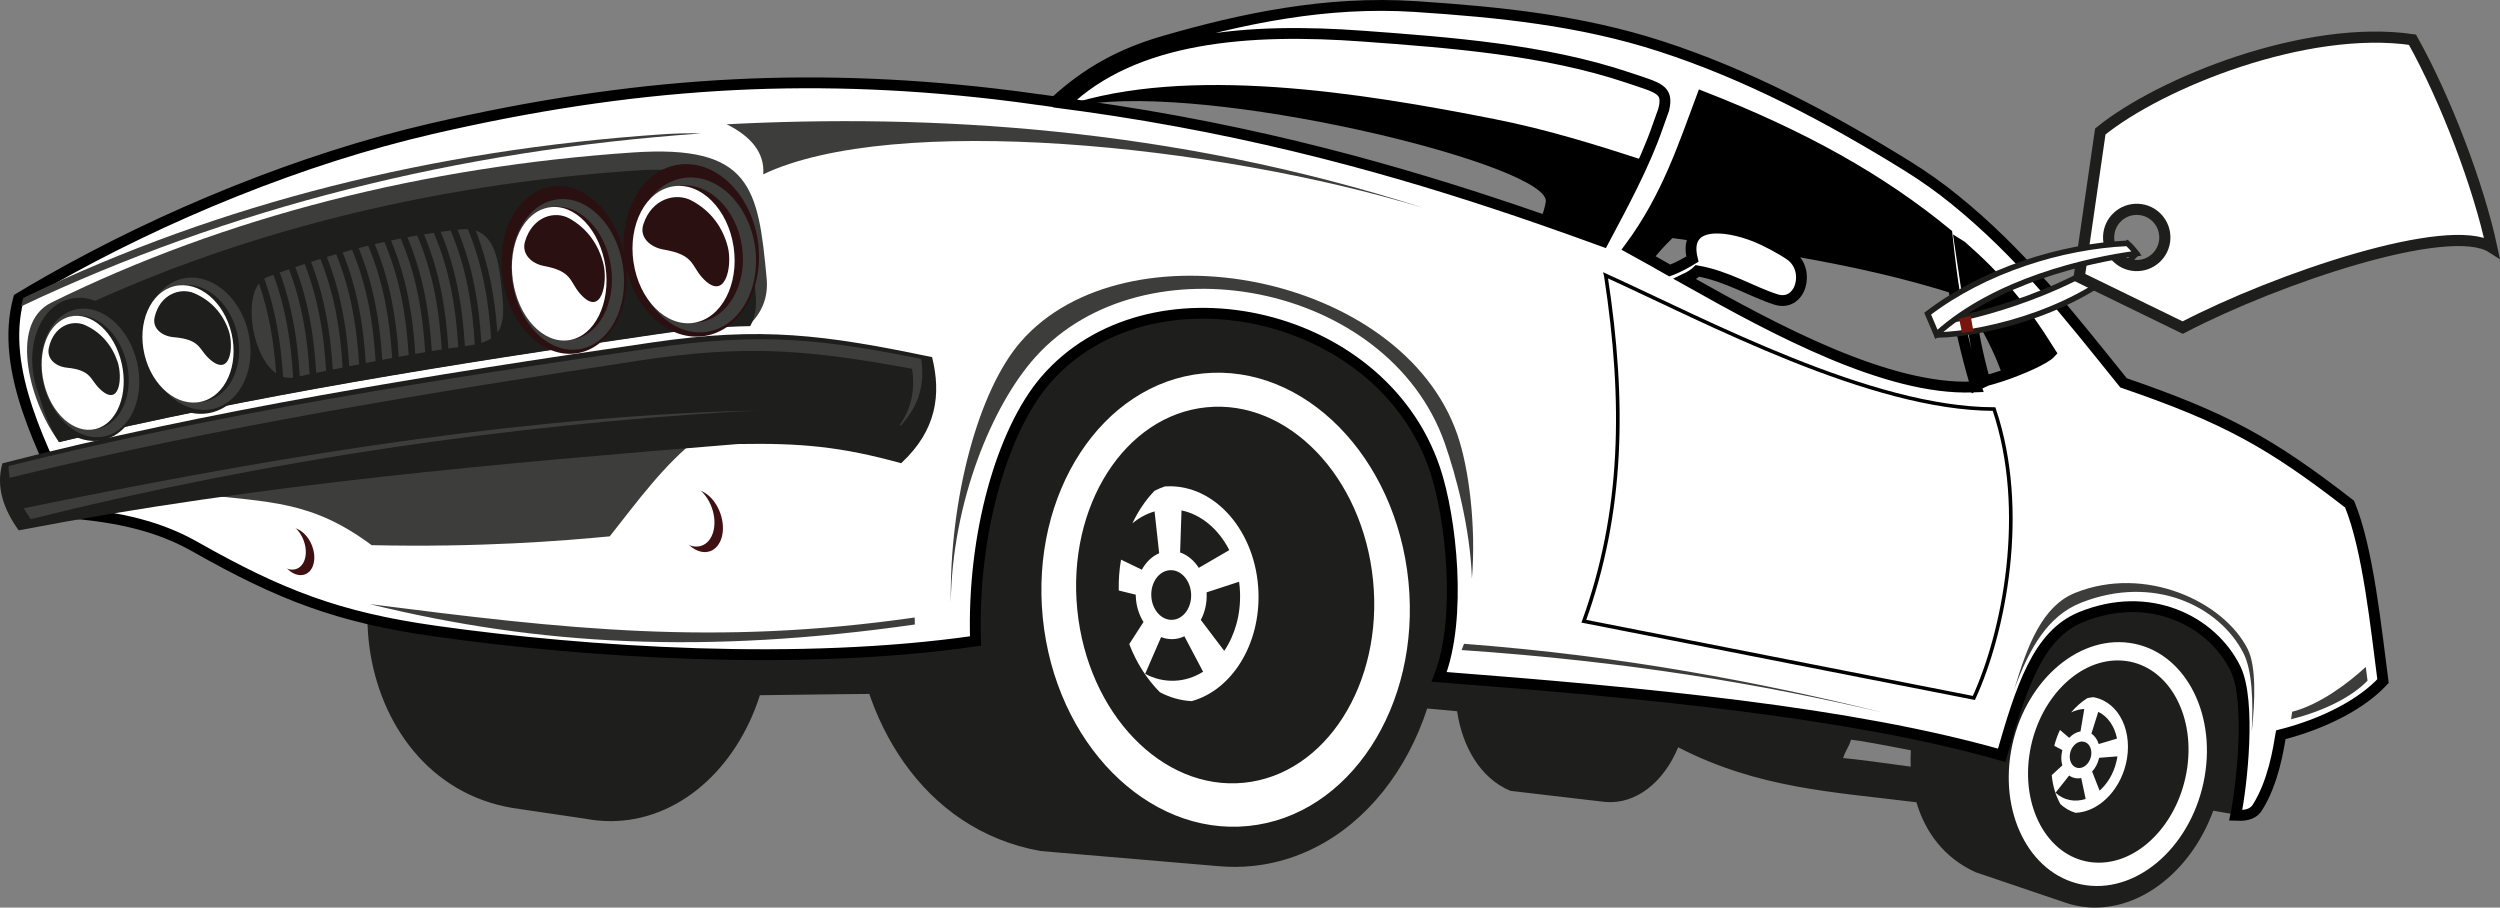
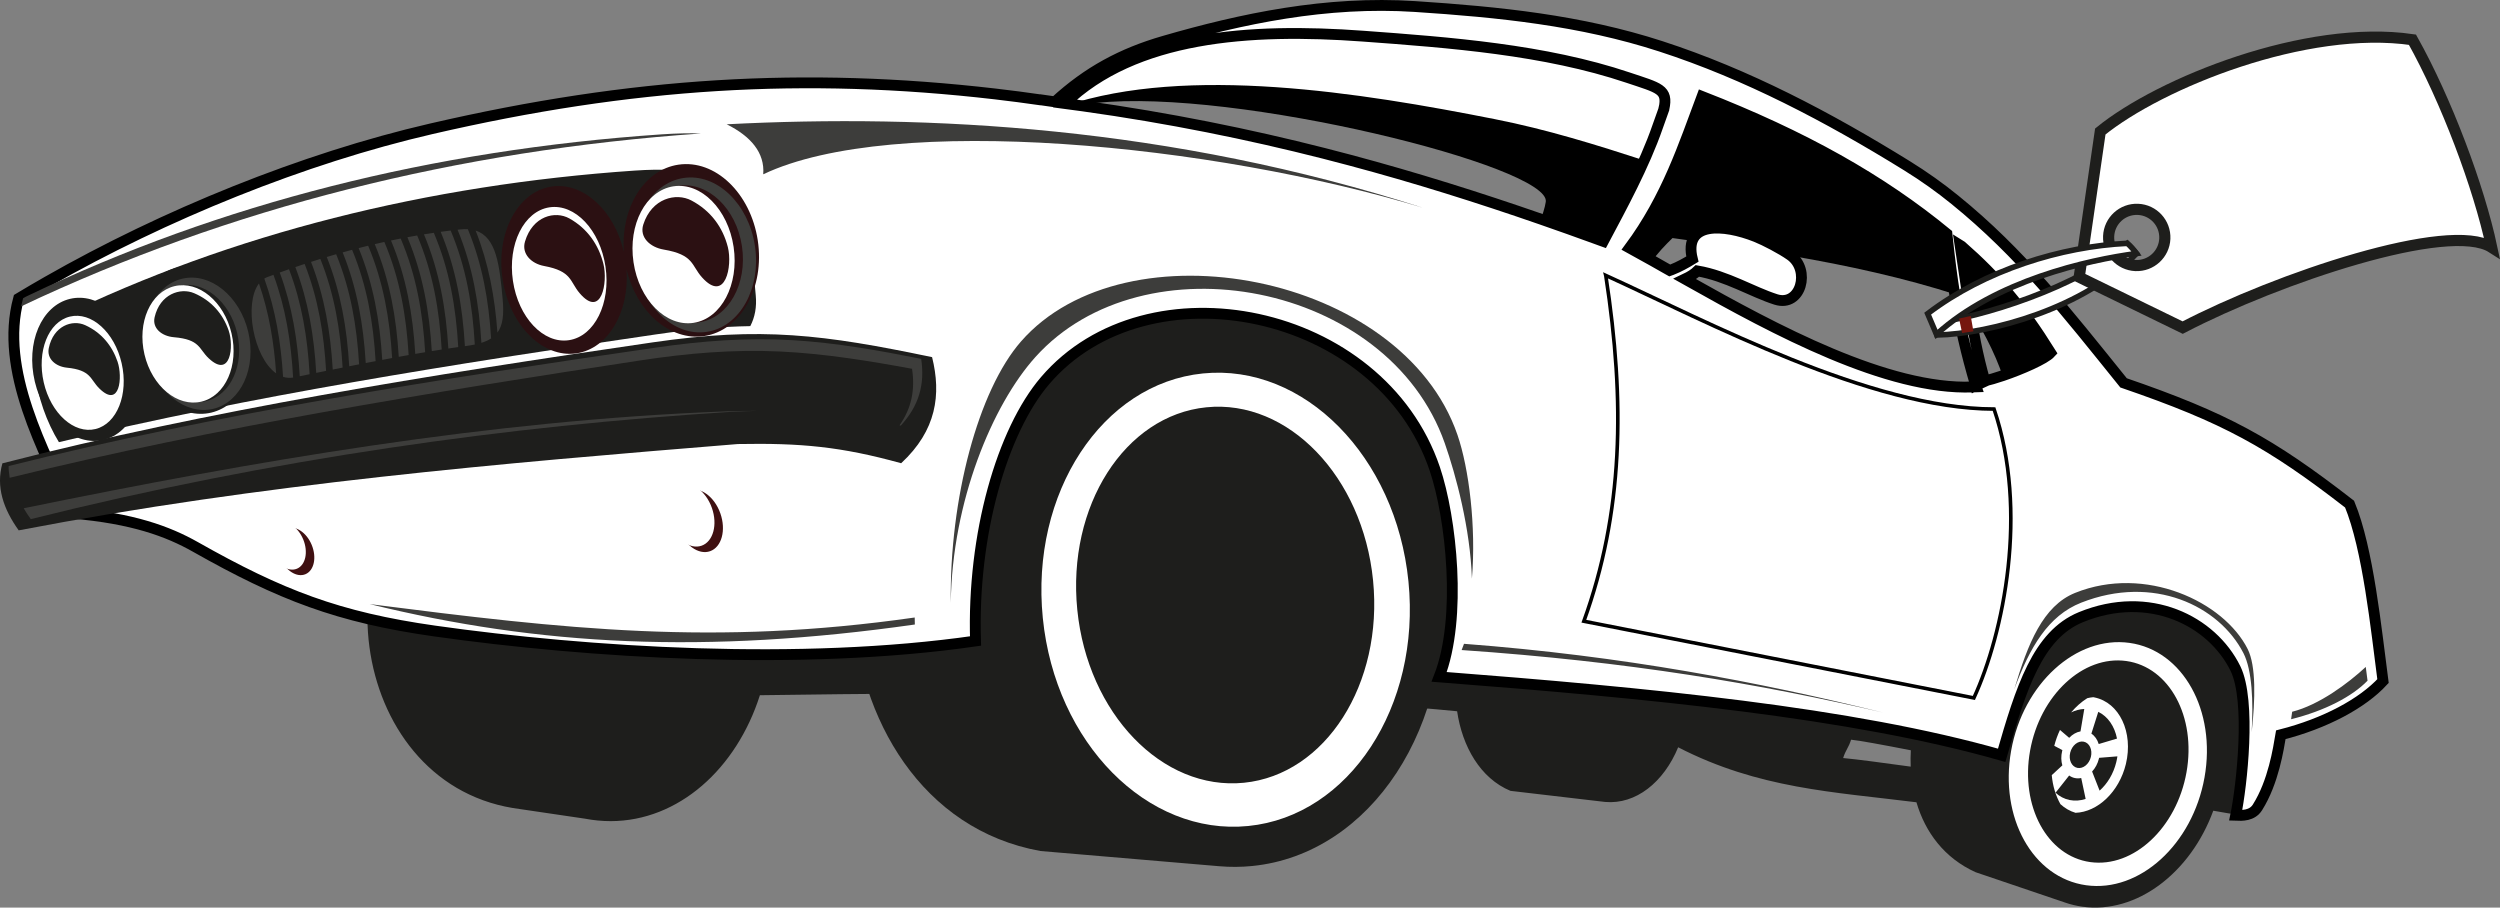
<svg xmlns="http://www.w3.org/2000/svg" version="1.1" x="0px" y="0px" width="692.83px" height="251.519px" viewBox="0 0 692.83 251.519" enable-background="new 0 0 692.83 251.519" xml:space="preserve">
  <rect x="0" y="0" width="692.83" height="251.519" fill="#808080" stroke="none" />
  <defs>
</defs>
  <g>
    <g>
      <path d="M457.559,72.735c1.667-2.467,4.104-4.978,5.945-6.76l5.537,0.771c1.862-5.05,10.469-3.961,17.568-1.143    c2.533,1.007,7.062,3.382,9.569,5.141l0.21,0.158c15.571,2.65,31.453,6.147,45.947,10.819c-0.911-5.665-1.88-11.253-2.473-16.972    C521.601,49.73,499.19,36.96,471.03,25.967c-5.056,13.495-9.573,29.117-19.981,43.146    C453.112,70.239,455.286,71.457,457.559,72.735L457.559,72.735z M437.376,17.143c4.127,0.946,8.241,1.962,12.374,3.048    c0.871,0.267,1.741,0.546,2.617,0.841c8.573,2.884,11.164,3.191,9.957,8.625l0.078-0.158c-0.612,1.698-1.23,3.396-1.818,5.099    c-3.74,10.837-10.912,22.91-16.028,32.56c-5.722-2.089-12.017-3.797-17.771-5.795c0.6-1.575,1.371-3.786,1.603-5.439    c1.388-9.777-86.131-31.545-124.665-27.389c-1.496,0.161-2.956,0.479-3.886,0.857c-1.677-0.233-3.364-0.467-5.061-0.689    c27.49-26.585,81.697-20.488,122.887-14.655C424.78,15.054,431.201,15.935,437.376,17.143L437.376,17.143z M544.688,84.02    c-0.859-5.49-1.272-11.849-2.247-17.322c10.009,8.717,18.334,17.861,26.463,30.897c-1.561,1.738-8.637,5.349-13.744,7.092    C552.943,97.724,548.576,89.653,544.688,84.02z" />
      <path fill="#FFFFFF" stroke="#FFFFFF" stroke-miterlimit="10" d="M456.438,44.175c-14.086-4.571-27.483-8.759-42.09-11.65    c-37.314-7.394-85.191-15.02-119.167-3.735l-0.394-0.054c15.034-14.536,38.031-19.585,62.245-20.166    c29.696-0.713,66.05,2.45,94.568,12.031c8.573,2.884,11.319,4.266,10.109,9.703l0.078-0.158c-0.612,1.701-1.224,3.396-1.818,5.099    C458.959,38.197,457.752,41.192,456.438,44.175z" />
      <path fill="#1E1E1C" d="M169.057,117.385c22.729-0.041,41.518,21.028,44.258,48.258l63.541-94.433    c51.374,7.681,102.748,15.362,154.122,23.043c52.076,37.188,144.422,40.382,196.502,77.568c2.562,9.582-2.333,49.84-7.327,53.94    c-1.218-0.118-3.564-0.5-6.781-1.085c-6.307,17.222-21.249,28.684-36.284,26.599c-1.628-0.228-3.21-0.603-4.717-1.123    l-24.85-8.426c-8.662-3.91-13.965-11.046-16.416-19.388c-22.965-2.882-43.737-3.757-66.034-15.24    c-4.018,9.732-11.752,15.888-20.216,15.148c-0.284-0.025-0.567-0.062-0.847-0.098l-25.41-2.976    c-8.395-3.486-13.363-12.352-14.787-22.058c-61.373-6.004-134.707-5.26-193.222-4.446c-6.494,20.403-22.546,34.858-41.339,34.896    c-2.397-0.001-4.78-0.234-7.132-0.682l-20.008-2.956c-46.219-7.666-55.099-77.794-13.921-100.918    c11.792-5.777,25.759-4.763,38.494-5.538C167.471,117.413,168.265,117.382,169.057,117.385L169.057,117.385z M529.553,207.929    c-8.223-1.606-14.324-2.717-16.559-2.934c-0.681,2.228-1.52,2.854-2.198,5.082c3.686,0.335,10.957,1.312,18.717,2.38    C529.453,210.956,529.469,209.445,529.553,207.929z" />
      <path fill="#FFFFFF" d="M590.149,178.164c14.795,2.053,24.107,18.754,20.79,37.297c-3.317,18.546-18.001,31.924-32.797,29.87    c-14.795-2.05-24.101-18.754-20.79-37.297C560.67,189.492,575.357,176.111,590.149,178.164L590.149,178.164z M589.255,183.188    c-11.97-1.659-23.903,9.475-26.654,24.853c-2.751,15.388,4.722,29.213,16.689,30.872c11.967,1.659,23.903-9.475,26.654-24.859    C608.694,198.669,601.218,184.847,589.255,183.188z" />
      <path fill="#1E1E1C" d="M337.871,240.057l-49.536-4.214c-65.712-11.873-70.469-122.74-8.21-138.997l49.105-4.043    c1.01-0.164,2.026-0.3,3.058-0.404c32.919-3.289,62.928,27.092,67,67.841c4.072,40.753-19.331,76.468-52.257,79.758    C343.951,240.307,340.888,240.321,337.871,240.057z" />
      <path fill="#FFFFFF" d="M333.396,103.491c27.975-2.794,53.471,23.018,56.931,57.647c3.46,34.63-16.424,64.98-44.402,67.773    c-27.978,2.797-53.474-23.018-56.931-57.644C285.534,136.634,305.421,106.287,333.396,103.491L333.396,103.491z M334.335,112.873    c-22.629,2.259-38.659,27.391-35.783,56.119c2.869,28.731,23.552,50.198,46.179,47.935c22.632-2.259,38.66-27.397,35.784-56.125    C377.647,132.071,356.964,110.607,334.335,112.873z" />
      <path fill="#FFFFFF" stroke="#000000" stroke-width="3" stroke-miterlimit="10" d="M120.507,174.882    c42.396,5.996,101.314,9.77,149.841,2.758c-0.947-29.583,7.389-58.229,19.278-72.148c28.354-33.195,92.85-20.344,107.995,24.432    c4.566,13.514,7.615,41.317,1.219,57.659c57.743,4.457,114.266,9.837,155.89,21.736c5.364-18.619,9.948-33.364,21.96-38.283    c18.95-7.759,36.313,1.015,42.813,14.21c4.444,9.029,1.732,32.772,0.083,40.708c1.786,0.074,4.548,0.153,6.027-2.195    c4.441-7.048,5.802-16.216,6.476-20.131c12.357-3.145,22.673-8.723,28.32-14.882c-1.91-14.446-4.13-36.625-9.261-49.033    c-22.078-17.124-34.473-23.926-62.641-33.609c-16.106-19.969-28.452-35.897-46.752-50.74c-4.05-3.29-8.453-6.446-13.333-9.465    c-21.935-13.557-44.294-25.309-68.145-33.057c-22.276-7.231-44.914-9.508-68.113-11.032c-24.611-1.619-48.092,3.387-69.582,9.606    c-11.673,3.376-21.126,8.455-30.227,16.806c-1.455-0.215-2.899-0.419-4.345-0.621l0.608,0.113    c-4.293-0.622-8.585-1.185-12.876-1.683c-52.798-6.108-100.522-3.222-156.226,9.665C83.935,43.926,45.574,59.536,13.128,78.042    c-2.565,1.459-5.09,2.942-7.573,4.435L5.151,82.72c-5.4,19.884,6.946,42.118,14.939,59.518c16.607,1.404,26.461,5.03,34.02,9.304    C77.723,164.903,93.72,171.095,120.507,174.882L120.507,174.882z M462.748,74.959l-1.463-0.822    c-1.085-0.617-2.143-1.216-3.182-1.809l0,0c-2.273-1.278-4.447-2.495-6.507-3.618c10.408-14.029,15.036-28.494,20.098-41.986    c28.16,10.993,49.606,23.04,67.867,38.061l0.121,1.148c0.584,5.564,1.228,10.645,2.02,15.55    c1.372,8.463,3.175,16.396,5.835,25.381l0.078,0.267l0.028,0.079l-0.198,0.007l-0.745,0.033l-0.862,0.399l0.862-0.399    c-23.63,0.904-54.729-15.808-78.848-29.407l-0.91-0.51c1.407-0.667,2.631-1.425,3.466-2.256    c8.175,1.408,15.175,5.819,21.745,7.911c6.915,2.202,9.782-8.198,4-12.262c-2.506-1.761-7.042-4.134-9.575-5.141    c-8.895-3.533-20.161-4.35-17.564,6.221c-1.806,1.099-3.659,2.136-5.685,2.938C463.135,74.814,462.947,74.887,462.748,74.959    L462.748,74.959z M543.216,67.974l0.401,0.25c9.837,8.611,16.649,16.639,24.695,29.536c-1.567,1.738-8.102,4.58-13.215,6.325    c-2.049,0.701-3.867,1.226-5.044,1.43c-1.992-6.938-3.298-13.977-4.401-21.074l-0.006,0    C544.797,78.978,544.059,73.484,543.216,67.974L543.216,67.974z M427.112,60.761c-17.242-5.983-34.743-11.509-53.026-16.388    c-2.391-0.639-4.8-1.269-7.22-1.884c-20.89-5.32-42.874-9.785-66.713-13.127c-1.677-0.236-3.367-0.467-5.064-0.689    c19.328-18.692,51.13-20.976,82.622-18.658c24.053,1.768,50.377,3.724,73.466,11.492c8.573,2.884,11.164,3.191,9.957,8.625    l0.078-0.158c-0.612,1.701-1.23,3.396-1.818,5.099c-3.74,10.837-9.948,22.18-15.065,31.83l-0.619-0.222l-1.061-0.389l-0.463-0.169    C437.174,64.3,432.155,62.511,427.112,60.761z" />
      <path fill="#3D3D3B" d="M634.938,199.318c9.23-2.283,16.951-6.288,21.184-10.682c-0.159-1.199-0.324-2.475-0.495-3.808    c-4.832,4.492-12.883,10.529-20.395,12.419C635.146,197.742,635.053,198.456,634.938,199.318L634.938,199.318z M558.206,191.06    c4.296-11.664,9.396-20.433,18.575-24.047c19.976-7.864,38.197,0.83,44.952,13.999c2.422,4.712,2.756,13.476,2.279,21.899    c1.005-9.016,1.24-18.348-1.1-23.022c-6.593-13.171-28.424-23.389-47.822-15.584C566.156,167.896,561.959,178.419,558.206,191.06    L558.206,191.06z M253.531,173.072c-0.022-0.648-0.028-1.295-0.037-1.943c-55.55,7.958-96.688,3.232-151.029-3.716    C149.569,178.972,195.513,181.329,253.531,173.072L253.531,173.072z M263.493,167.024c0.375-28.002,11.507-54.794,23.45-68.076    c29.99-33.36,97.757-20.835,113.449,23.887c3.107,8.856,7.083,23.726,7.524,37.53c1.194-14.464-0.815-30.552-4.001-39.833    c-15.366-44.745-91.907-59.162-120.967-25.895C271.109,108.185,263.111,138.2,263.493,167.024L263.493,167.024z M405.722,178.42    c-0.202,0.586-0.419,1.171-0.657,1.73c46.169,3.162,82.682,9.375,116.749,17.31C487.709,189.054,449.707,181.751,405.722,178.42z" />
      <path fill="#FFFFFF" stroke="#000000" stroke-miterlimit="10" d="M445.027,76.433c5.41,35.222,4.783,65.628-6.089,95.729    c36.033,7.087,72.062,14.175,108.088,21.262c8.268-17.967,15.17-51.785,5.587-80.059c-34.209-0.051-79.778-24.372-107.603-37.041    C445.023,76.374,445.016,76.383,445.027,76.433z" />
-       <path fill="#3D3D3B" d="M54.118,136.869c20.834,2.382,32.157,1.818,48.878,14.215c29.863,0.672,53.147-1.203,65.986-2.445    c7.609-9.577,15-19.922,24.785-27.46C154.477,119.896,95.242,125.623,54.118,136.869z" />
      <path fill="#1E1E1C" d="M5.181,146.979c67.56-12.967,133.459-18.564,199.301-23.92c17.335-0.317,28.592,0.695,45.255,5.321    c9.834-9.119,11.143-19.069,8.573-29.404c-30.049-6.269-47.257-8.507-77.479-4.088c-61.518,8.988-123.298,18.87-180.168,33.517    C-1.17,134.933,0.944,141.059,5.181,146.979z" />
      <path fill="#3D3D3B" d="M249.283,117.87l0.34,0.086c5.039-5.489,6.727-11.386,5.666-18.504    c-11.758-2.346-23.667-4.467-35.65-5.179c-12.73-0.757-25.089,0.203-37.695,2.031c-60.026,8.718-120.679,18.106-179.551,32.85    c-0.022,0.863,0.084,2.01,0.284,3.254c57.466-14.105,116.449-23.627,174.858-32.536c12.935-1.975,25.612-3.072,38.67-2.456    c12.289,0.58,24.496,2.568,36.55,4.787C253.644,108.085,252.602,113.155,249.283,117.87z" />
      <path fill="#3D3D3B" d="M8.533,143.866c67.371-16.845,132.671-25.853,193.9-29.72c2.638-0.134,5.125-0.231,7.515-0.283    c-2.796-0.009-5.668,0.034-8.656,0.125l-0.183,0.008l-0.183,0.017C135.342,116.531,70.9,127.694,6.563,140.855    C7.148,141.868,7.808,142.869,8.533,143.866z" />
      <path fill="#3D3D3B" d="M201.391,34.443c6.66,3.316,10.599,7.879,10.124,13.862c35.929-17.08,124.711-8.414,183.089,9.36    C324.275,34.978,256.814,31.576,201.391,34.443z" />
-       <path fill="#3D3D3B" d="M14.23,83.855c48.308-23.814,103.236-37.656,161.152-41.601c32.828-2.237,34.733,9.8,37.084,34.891    c0.495,5.316-1.333,9.572-4.991,13.052c-7.575,0.178-15.632,0.905-24.918,2.263c-56.495,8.255-113.209,17.261-166.143,30.026    C8.628,112.387,2.05,89.86,14.23,83.855z" />
      <path fill="#3D3D3B" d="M7.922,81.861c53.168-25.505,112.095-40.315,175.433-44.63c4.062-0.277,7.701-0.358,10.968-0.245    C126.832,41.68,63.633,57.562,5.863,84.897c0.156-0.752,0.331-1.503,0.537-2.246C6.895,82.35,7.398,82.111,7.922,81.861z" />
      <path fill="#1E1E1C" d="M16.372,88.038c47.81-23.262,102.163-36.826,159.447-40.758c32.474-2.231,31.335,10.176,33.625,34.606    c0.301,3.221-0.241,6.024-1.515,8.496c-7.929,0.125-16.336,0.856-26.101,2.286c-56.271,8.221-112.753,17.191-165.501,29.871    C9.721,111.8,5.47,93.345,16.372,88.038z" />
      <path fill="#3D3D3B" d="M74.055,76.803l1.727-0.641c3.394,9.175,4.887,18.575,5.448,28.47c-0.976,0.153-1.904,0.079-2.781-0.197    c-0.593-9.445-2.056-18.444-5.197-27.236C73.506,77.04,73.775,76.909,74.055,76.803L74.055,76.803z M77.525,75.525    c3.427,9.263,4.959,18.755,5.544,28.741l2.733-0.557c-0.579-10.119-2.137-19.72-5.712-29.095    C79.236,74.915,78.381,75.219,77.525,75.525L77.525,75.525z M81.848,74.012c3.596,9.45,5.188,19.127,5.791,29.324l2.733-0.554    c-0.595-10.312-2.211-20.091-5.948-29.634C83.563,73.433,82.699,73.721,81.848,74.012L81.848,74.012z M86.192,72.577    c0.86-0.279,1.724-0.551,2.587-0.817c3.886,9.695,5.554,19.622,6.17,30.108l-2.736,0.548    C91.592,92.035,89.939,82.189,86.192,72.577L86.192,72.577z M90.557,71.217c0.866-0.26,1.738-0.513,2.603-0.764    c4.013,9.824,5.731,19.881,6.356,30.513l-2.732,0.535C96.146,90.962,94.447,80.974,90.557,71.217L90.557,71.217z M94.96,69.946    c4.005,9.877,5.748,19.987,6.4,30.66l2.735-0.526c-0.639-10.747-2.395-20.917-6.515-30.851    C96.702,69.463,95.828,69.701,94.96,69.946L94.96,69.946z M99.389,68.756c4.102,9.98,5.885,20.188,6.544,30.979l2.737-0.511    c-0.644-10.849-2.433-21.107-6.643-31.126C101.145,68.308,100.266,68.53,99.389,68.756L99.389,68.756z M103.855,67.657    c0.885-0.209,1.77-0.41,2.661-0.607c4.274,10.089,6.08,20.416,6.732,31.346l-2.74,0.489    C109.842,88.007,108.035,77.715,103.855,67.657L103.855,67.657z M108.357,66.653c0.894-0.191,1.787-0.372,2.683-0.55    c4.316,10.138,6.134,20.521,6.784,31.507l-2.739,0.467C114.416,87.124,112.593,76.772,108.357,66.653L108.357,66.653z     M112.901,65.744c4.268,10.163,6.098,20.562,6.763,31.561c0.923-0.149,1.836-0.295,2.743-0.436    c-0.648-11.026-2.462-21.44-6.798-31.612C114.705,65.413,113.803,65.575,112.901,65.744L112.901,65.744z M117.491,64.939    c4.27,10.188,6.099,20.615,6.76,31.645c0.923-0.14,1.835-0.271,2.742-0.399c-0.635-11.047-2.442-21.479-6.768-31.67    C119.311,64.649,118.401,64.792,117.491,64.939L117.491,64.939z M122.122,64.244c0.922-0.124,1.844-0.246,2.768-0.357    c4.277,10.164,6.061,20.573,6.688,31.595c-0.694,0.147-1.442,0.272-2.249,0.38l-0.489,0.066    C128.186,84.882,126.376,74.444,122.122,64.244L122.122,64.244z M126.804,63.665l0.734-0.083c0.759-0.079,1.463-0.098,2.12-0.06    c4.032,9.751,5.784,19.732,6.444,30.269c-0.749,0.491-1.645,0.892-2.694,1.221C132.762,84.089,130.969,73.756,126.804,63.665    L126.804,63.665z M131.812,63.906c3.616,9.129,5.325,18.464,6.039,28.26c1.522-2.04,1.849-5.035,1.435-9.425    C138.434,73.62,137.622,65.742,131.812,63.906L131.812,63.906z M76.527,103.467c-0.604-8.609-1.976-16.852-4.762-24.908    C67.545,84.093,70.219,99.049,76.527,103.467z" />
      <path fill="#2B1012" d="M152.849,51.701c8.804-1.323,17.411,6.653,20.052,18.145c-0.924-12.174,5.525-22.773,15.095-24.209    c10.178-1.524,20.028,7.874,22.007,20.986c1.976,13.114-4.663,24.984-14.842,26.508c-9.543,1.431-18.804-6.753-21.547-18.6    c0.914,11.821-4.977,22.054-13.821,23.382c-9.406,1.415-18.586-7.784-20.506-20.546C137.371,64.61,143.443,53.116,152.849,51.701z    " />
-       <path fill="#3D3D3B" d="M154.211,55.295c8.455-1.27,16.706,6.991,18.429,18.447c1.723,11.456-3.735,21.776-12.187,23.046    c-8.452,1.273-16.707-6.988-18.426-18.444C140.301,66.889,145.759,56.569,154.211,55.295L154.211,55.295z M152.959,57.39    c-7.498,1.129-12.34,10.283-10.809,20.446c1.528,10.163,8.847,17.489,16.346,16.36c7.498-1.126,12.34-10.283,10.809-20.443    C167.777,63.59,160.461,56.262,152.959,57.39z" />
      <path fill="#FFFFFF" d="M152.26,57.459c7.082-1.088,14.043,6.278,15.543,16.44c1.5,10.162-3.024,19.29-10.109,20.374    c-7.082,1.088-14.043-6.275-15.546-16.44C140.648,67.672,145.172,58.547,152.26,57.459L152.26,57.459z M145.494,66.936    c-1.01,3.39,1.739,6.122,5.284,6.777c7.805,1.442,7.102,4.316,9.853,7.531c6.101,7.143,7.841-3.04,6.603-8.069    c-1.324-5.349-4.455-9.853-9.443-12.638C153.854,58.339,147.609,59.838,145.494,66.936z" />
      <path fill="#3D3D3B" d="M189.444,49.325c9.144-1.37,17.994,7.068,19.772,18.839c1.777,11.774-4.194,22.435-13.341,23.805    c-9.144,1.37-17.994-7.068-19.771-18.842C174.326,61.353,180.304,50.696,189.444,49.325L189.444,49.325z M188.075,51.489    c-8.109,1.214-13.409,10.67-11.831,21.114c1.577,10.447,9.435,17.929,17.541,16.712c8.109-1.214,13.409-10.67,11.831-21.114    C204.039,57.758,196.187,50.273,188.075,51.489z" />
      <path fill="#FFFFFF" d="M186.635,51.632c7.661-1.171,15.13,6.353,16.673,16.798c1.55,10.446-3.408,19.868-11.07,21.039    c-7.661,1.171-15.127-6.353-16.674-16.798C174.016,62.225,178.977,52.803,186.635,51.632L186.635,51.632z M178.276,62.235    c-1.117,3.494,1.838,6.284,5.661,6.932c8.422,1.428,7.641,4.389,10.589,7.677c6.537,7.301,8.494-3.185,7.188-8.35    c-1.389-5.494-4.738-10.103-10.109-12.936C187.374,53.323,180.617,54.914,178.276,62.235z" />
      <path fill="#1E1E1C" d="M19.421,82.819c7.655-1.816,15.838,4.804,18.721,14.924c-2.525-11.014,2.307-21.537,10.86-23.559    c8.606-2.035,17.717,5.307,20.354,16.397c2.637,11.09-2.204,21.731-10.81,23.768c-8.29,1.962-17.058-4.792-20.039-15.213    c2.46,10.72-1.907,20.889-9.819,22.765c-7.955,1.886-16.477-5.334-19.037-16.123S11.466,84.708,19.421,82.819z" />
-       <path fill="#3D3D3B" d="M20.847,85.8c7.151-1.695,14.811,4.788,17.108,14.479c2.298,9.685-1.64,18.919-8.788,20.611    c-7.148,1.695-14.81-4.788-17.108-14.476C9.761,96.726,13.699,87.495,20.847,85.8L20.847,85.8z M19.923,87.686    c-6.341,1.504-9.831,9.695-7.793,18.285c2.035,8.596,8.831,14.345,15.172,12.848c6.338-1.507,9.831-9.695,7.796-18.291    C33.063,91.931,26.268,86.18,19.923,87.686z" />
      <path fill="#FFFFFF" d="M19.354,87.742c5.959-1.468,12.394,4.321,14.357,12.924c1.97,8.6-1.271,16.764-7.23,18.229    c-5.962,1.468-12.394-4.321-14.361-12.924C10.155,97.368,13.389,89.206,19.354,87.742L19.354,87.742z M13.522,96.467    c-0.624,2.976,1.928,5.118,5.011,5.427c6.789,0.677,6.389,3.189,8.976,5.744c5.743,5.679,6.503-3.166,5.078-7.386    c-1.519-4.49-4.523-8.119-8.997-10.148C20.064,88.503,14.822,90.234,13.522,96.467z" />
      <path fill="#3D3D3B" d="M50.504,77.239c7.736-1.828,15.923,4.765,18.287,14.719c2.363,9.958-1.984,19.517-9.721,21.348    c-7.73,1.828-15.92-4.762-18.287-14.722C38.42,88.627,42.771,79.067,50.504,77.239L50.504,77.239z M49.488,79.19    c-6.86,1.624-10.719,10.102-8.623,18.934c2.096,8.831,9.365,14.678,16.222,13.057c6.86-1.621,10.715-10.102,8.623-18.934    C63.611,83.415,56.345,77.569,49.488,79.19z" />
      <path fill="#FFFFFF" d="M48.365,79.302c6.661-1.601,13.737,4.265,15.802,13.101c2.065,8.836-1.663,17.302-8.33,18.903    c-6.661,1.601-13.737-4.265-15.802-13.101C37.97,89.372,41.701,80.907,48.365,79.302L48.365,79.302z M42.847,87.923    c-0.708,3.072,2.021,5.252,5.344,5.531c7.315,0.619,6.859,3.213,9.62,5.815c6.126,5.785,7.049-3.337,5.56-7.668    c-1.585-4.604-4.781-8.312-9.585-10.353C49.995,79.639,44.32,81.484,42.847,87.923z" />
      <path fill="#3F1011" d="M79.381,146.477c2.409-0.998,5.545,1.019,6.995,4.513c1.453,3.49,0.673,7.141-1.735,8.143    c-2.415,1.001-5.545-1.019-6.995-4.513C76.19,151.126,76.966,147.481,79.381,146.477L79.381,146.477z M190.84,135.896    c3.213-1.137,7.15,1.717,8.794,6.374c1.642,4.653,0.371,9.348-2.843,10.485c-3.21,1.131-7.149-1.723-8.788-6.38    C186.359,141.722,187.633,137.031,190.84,135.896z" />
      <path fill="#FFFFFF" d="M77.029,144.951c2.409-1.001,5.545,1.02,6.995,4.513c1.45,3.493,0.676,7.144-1.735,8.143    c-2.409,1.001-5.545-1.016-6.995-4.513C73.84,149.604,74.614,145.955,77.029,144.951L77.029,144.951z M188.491,134.368    c3.21-1.131,7.146,1.723,8.791,6.38c1.645,4.657,0.371,9.348-2.839,10.479c-3.21,1.137-7.15-1.717-8.791-6.374    C184.007,140.2,185.281,135.508,188.491,134.368z" />
      <path fill="#FFFFFF" d="M580.431,193.276c-0.107-0.023-0.221-0.044-0.328-0.064c-0.553,0.047-1.105,0.148-1.65,0.276    c-1.629,1.023-3.142,2.36-4.477,3.943c1.173-0.569,2.404-0.899,3.645-0.954l-1.048,6.215c-1.139,0.199-2.238,0.836-3.136,1.784    l-2.553-2.182c-0.651,1.378-1.188,2.853-1.58,4.394l2.252,1.196c-0.028,0.076-0.044,0.162-0.066,0.242    c-0.346,1.416-0.303,2.795,0.051,3.984l-2.934,2.706c0.265,2.978,1.103,5.726,2.406,8.046c1.203,1.105,2.614,1.93,4.179,2.397    c6.14-0.224,12.084-5.789,13.96-13.532C591.269,202.952,587.362,194.687,580.431,193.276z M581.501,197.27    c2.678,1.295,4.535,4.047,5.189,7.414l-5.066,1.512c-0.374-1.23-1.082-2.254-2.034-2.88L581.501,197.27z M573.557,221.711    c-1.492-0.303-2.811-1.01-3.898-2.02l3.773-4.773c0.468,0.342,1.003,0.588,1.595,0.707c0.58,0.118,1.169,0.109,1.747-0.011    l1.224,5.787C576.556,221.886,575.046,222.016,573.557,221.711z M579.454,209.756c-0.486,2.004-2.158,3.369-3.748,3.049    c-1.584-0.325-2.475-2.212-1.989-4.216c0.486-2.004,2.167-3.371,3.748-3.046C579.049,205.862,579.94,207.752,579.454,209.756z     M586.495,211.19c-0.788,3.257-2.486,6.02-4.63,7.922l-2.075-5.298c0.877-0.941,1.553-2.184,1.899-3.606    c0.015-0.061,0.03-0.126,0.046-0.19l5.065-0.407C586.721,210.135,586.627,210.663,586.495,211.19z" />
-       <path fill="#FFFFFF" d="M324.318,158.015c3.049-0.113,5.638,2.875,5.784,6.671c0.146,3.802-2.211,6.973-5.263,7.09    c-3.052,0.116-5.635-2.875-5.781-6.671C318.913,161.309,321.273,158.131,324.318,158.015L324.318,158.015z M323.438,134.773    c-0.208,0.006-0.419,0.022-0.627,0.035c-0.983,0.332-1.942,0.74-2.864,1.217c-2.444,2.542-4.517,5.592-6.123,9.009    c1.837-1.528,3.911-2.658,6.143-3.302l1.274,11.586c-1.978,0.847-3.655,2.468-4.804,4.564l-5.76-2.787    c-0.481,2.75-0.704,5.617-0.632,8.553l4.709,1.16c0.006,0.152,0.005,0.31,0.011,0.459c0.101,2.68,0.89,5.132,2.137,7.102    l-3.952,6.13c2.001,5.211,4.932,9.762,8.497,13.343c2.761,1.454,5.743,2.313,8.833,2.462c11.06-3.084,19.035-15.633,18.477-30.318    C348.121,147.35,336.787,134.272,323.438,134.773L323.438,134.773z M327.436,141.451c5.527,1.152,10.325,5.26,13.242,11.003    l-8.454,4.915c-1.308-2.041-3.119-3.556-5.179-4.27L327.436,141.451L327.436,141.451z M343.39,161.219    c0.135,0.969,0.222,1.954,0.259,2.956c0.233,6.165-1.44,11.859-4.374,16.197l-6.495-8.569c1.111-2.064,1.715-4.583,1.617-7.278    c-0.007-0.121-0.014-0.242-0.021-0.363L343.39,161.219L343.39,161.219z M333.412,186.157c-2.381,1.501-5.066,2.389-7.926,2.497    c-2.875,0.108-5.629-0.58-8.126-1.908l4.421-10.188c1.035,0.407,2.132,0.606,3.267,0.565c1.123-0.041,2.193-0.317,3.183-0.792    L333.412,186.157z" />
    </g>
    <g>
      <path fill="#FFFFFF" stroke="#1E1E1C" stroke-width="1.547" stroke-miterlimit="10" d="M535.806,89.443    c12.181-1.147,41.104-10.058,53.749-21.963c0.639,0.619,1.612,1.618,2.547,2.767c-14.131,15.064-40.554,22.287-55.306,22.598    C536.464,91.71,536.138,90.578,535.806,89.443z" />
      <path fill="#FFFFFF" stroke="#1E1E1C" stroke-width="3.093" stroke-miterlimit="10" d="M668.569,11.003    c-29.362-4.323-69.855,11.892-86.512,25.441l-5.847,40.368c9.559,4.657,19.12,9.318,28.679,13.978    c26.294-13.703,73.907-29.744,85.658-22.224C686.968,51.761,677.929,27.74,668.569,11.003L668.569,11.003z M592.496,58.018    c4.299,0.185,7.632,3.822,7.446,8.121c-0.185,4.299-3.819,7.635-8.118,7.449c-4.299-0.185-7.638-3.822-7.452-8.121    S588.2,57.832,592.496,58.018z" />
      <path fill="#FFFFFF" stroke="#1E1E1C" stroke-width="1.547" stroke-miterlimit="10" d="M534.215,86.922    c0.819,1.909,1.631,3.823,2.443,5.741c16.334-14.876,41.965-20.616,55.455-22.409c-0.558-0.764-1.851-2.244-2.575-2.82    C571.267,68.295,550.098,74.828,534.215,86.922z" />
      <path fill="#76160E" d="M543.759,92.287c-0.292-1.335-0.569-2.666-0.831-3.996c1.031-0.219,2.107-0.466,3.224-0.734    c0.236,1.422,0.481,2.841,0.742,4.262C545.827,91.996,544.78,92.155,543.759,92.287z" />
    </g>
  </g>
</svg>